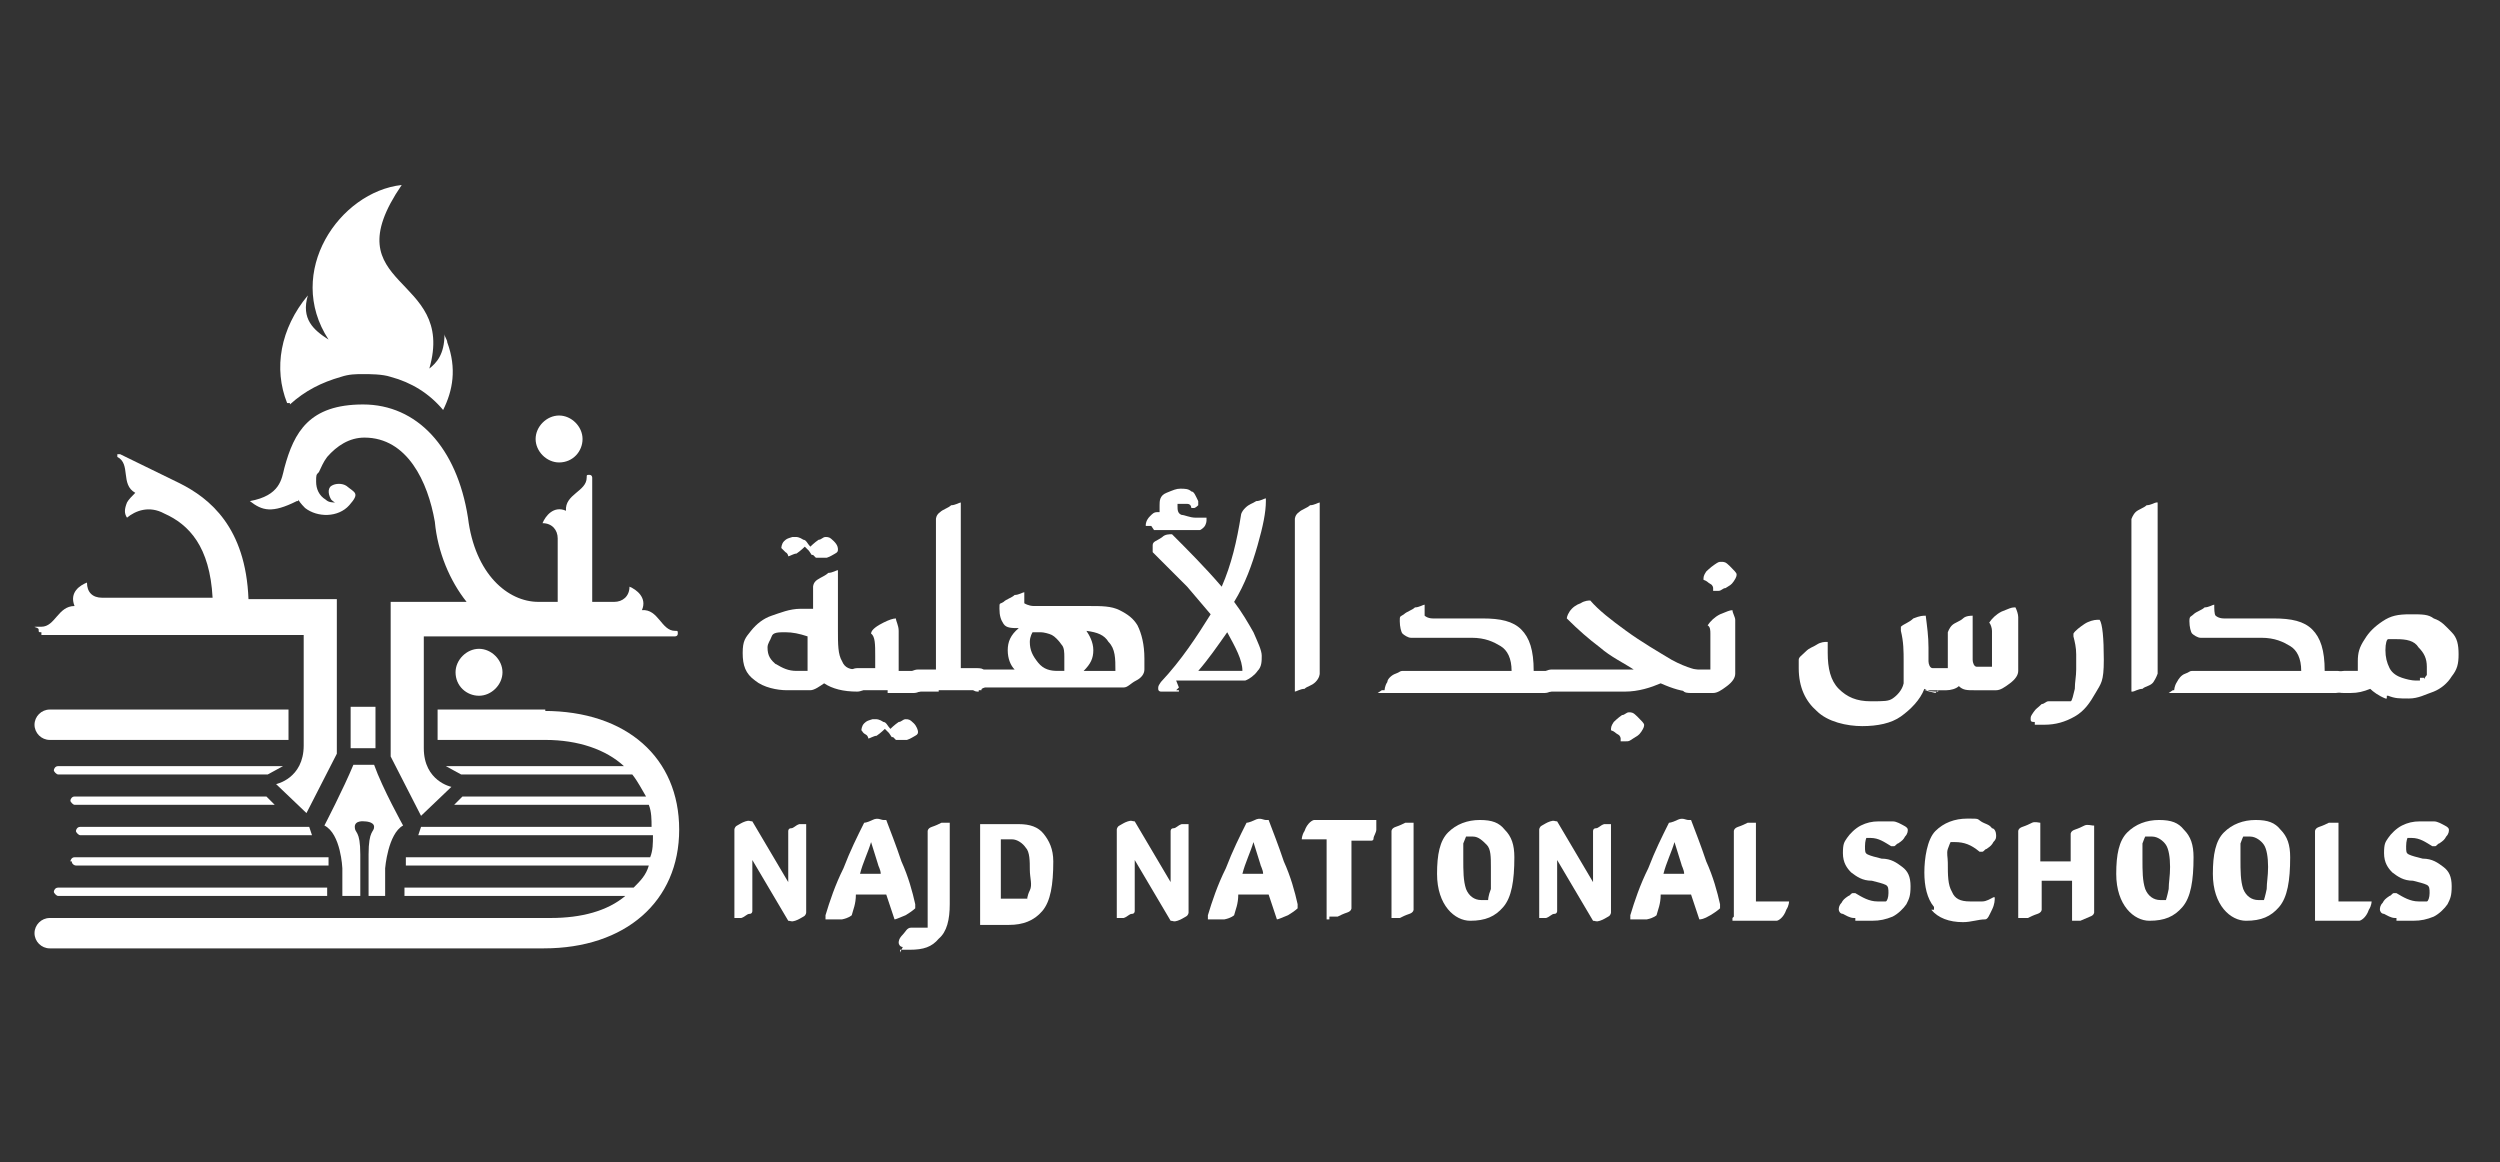
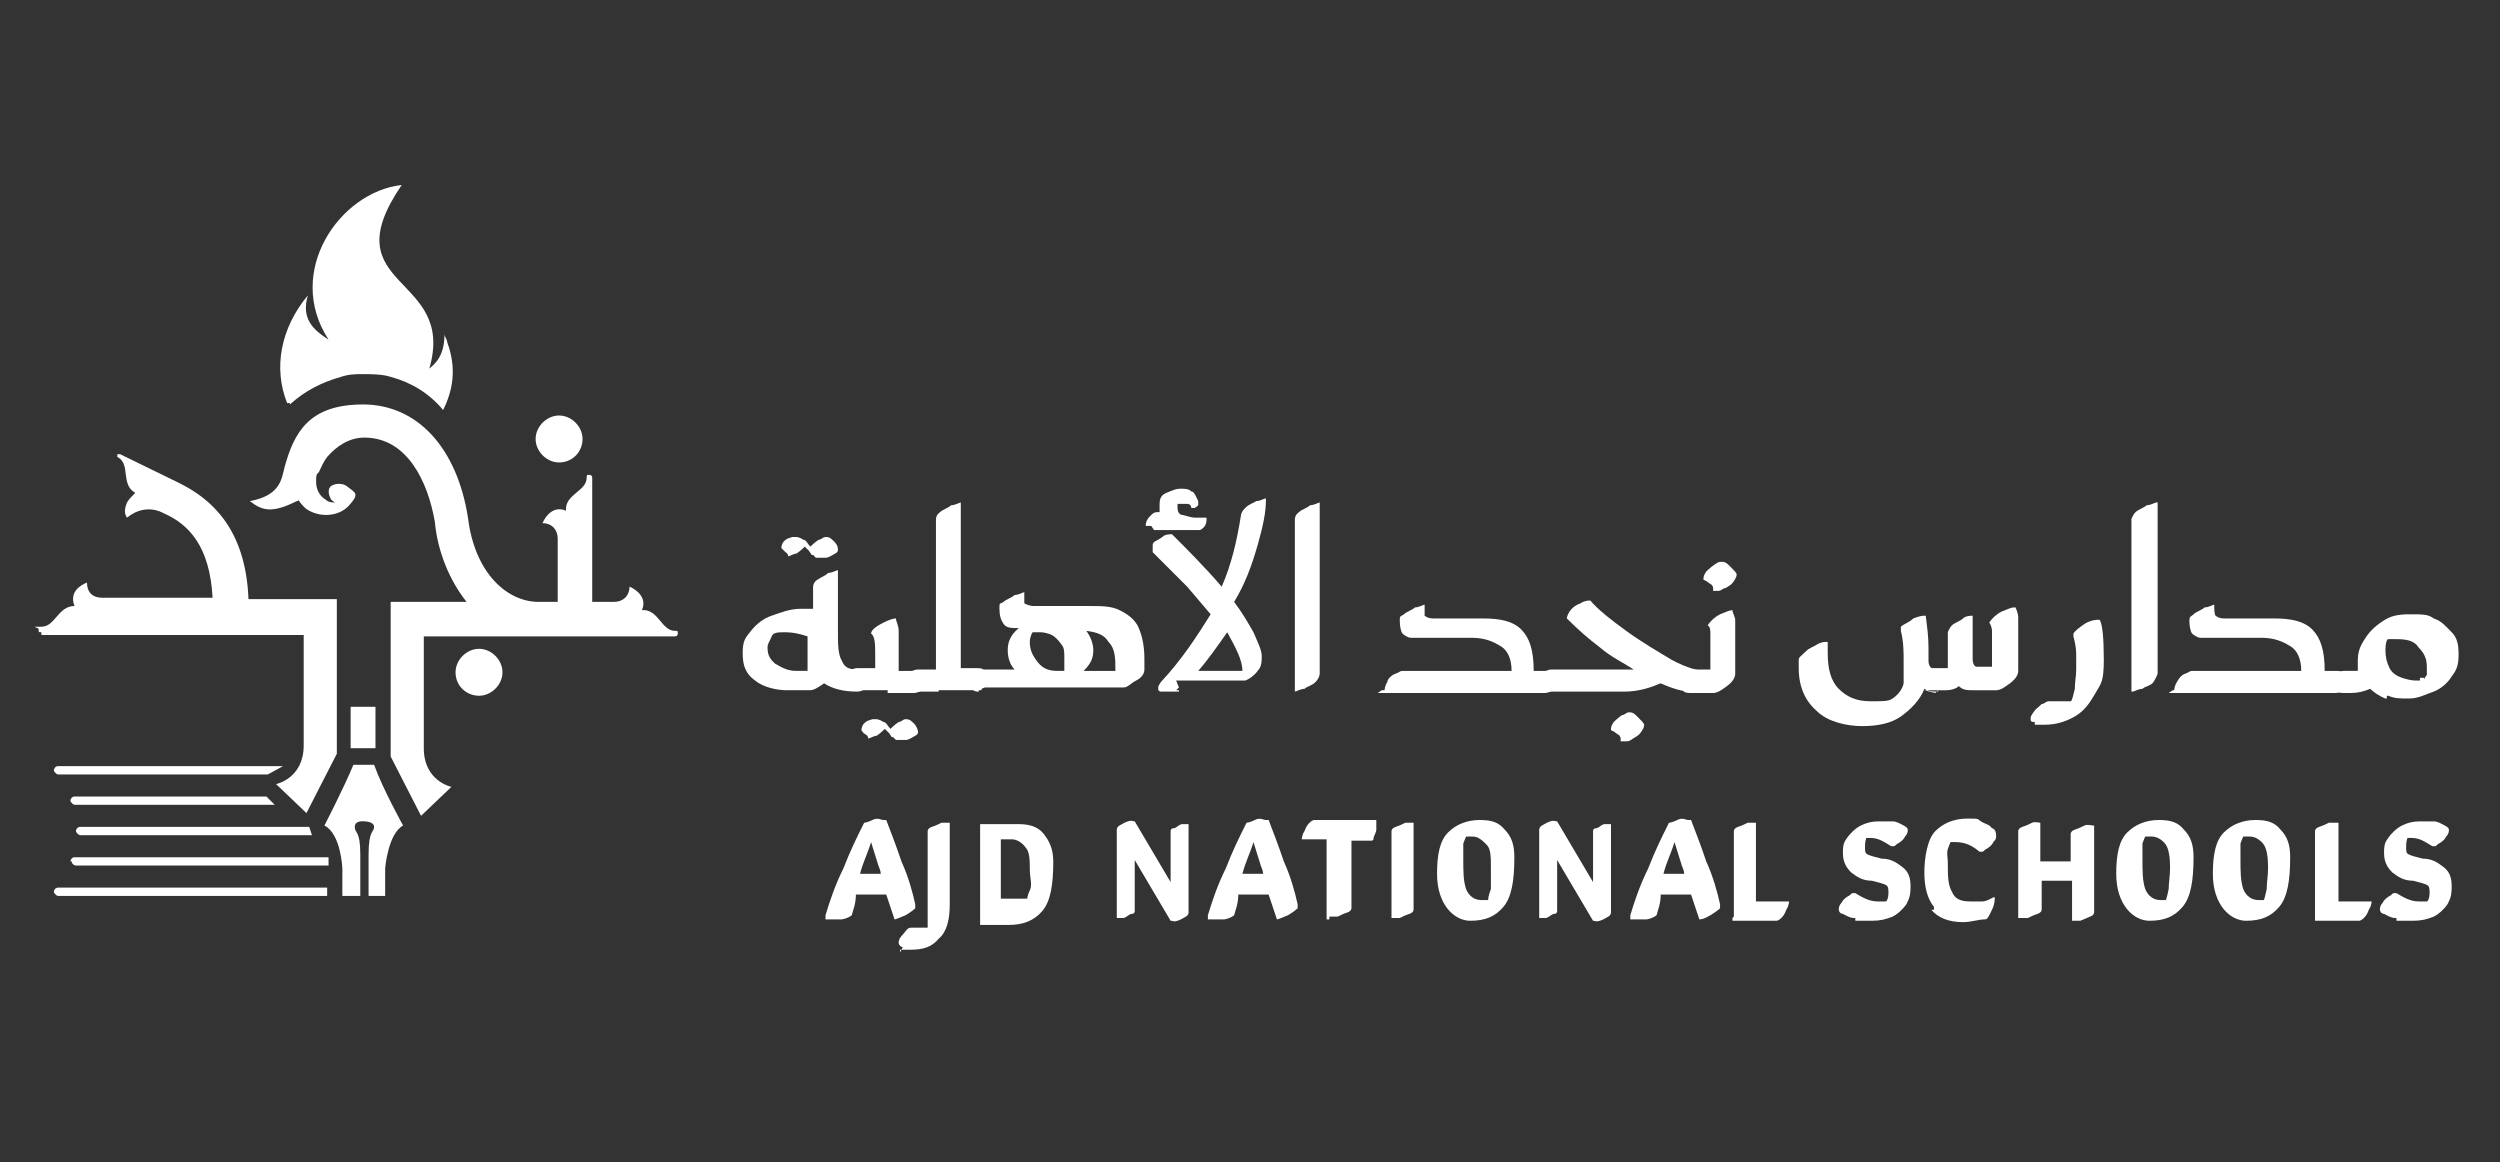
<svg xmlns="http://www.w3.org/2000/svg" id="Layer_1" version="1.1" viewBox="0 0 181.1 84.2">
  <rect x="0" y="0" width="181.1" height="84.2" fill="#333333" stroke="none" />
  <defs>
    <style>
      .st0 {
        fill: #2d4d9e;
      }

      .st1 {
        fill: #fff;
      }

      .st2 {
        display: none;
      }
    </style>
  </defs>
  <g>
    <path class="st1" d="M5.4,57.7c-.2,0-.3.2-.3.3s.2.3.3.3h14.5l-.6-.6H5.4Z" />
    <path class="st1" d="M4.2,64.9h19.5v-.6H4.2c-.2,0-.3.2-.3.3s.2.3.3.3h0Z" />
    <rect class="st1" x="25.4" y="51.2" width="1.8" height="3" />
    <path class="st1" d="M3,46h19v8c0,2.4-2,2.8-2,2.8l2.2,2.1,2.2-4.3v-9.2h0v-1.5h0v-.5h-6.4c-.2-5.2-2.8-7.3-5-8.4l-4.3-2.1h-.2v.2c1,.5.2,2,1.3,2.6-.2.2-.5.5-.6.7-.2.5-.2.8,0,1.1.6-.5,1.6-.9,2.7-.3h0c1.8.8,3.3,2.4,3.5,6.1H7.4c-.7,0-1.1-.4-1.1-1.1-.5.2-1.3.7-.9,1.7-1.2,0-1.4,1.5-2.4,1.5s-.2,0-.2.2,0,.2.2.2c0,0,0,.2,0,.2Z" />
    <path class="st1" d="M4.2,55.5c-.2,0-.3.2-.3.3s.2.3.3.3h15.2l1.1-.6H4.2Z" />
    <path class="st1" d="M5.2,62.4c0,.2.2.3.3.3h18.3v-.6H5.4c-.2,0-.3.2-.3.3h0Z" />
    <path class="st1" d="M21,29.3c1.1-1,2.3-1.6,3.7-2,.6-.2,1.1-.2,1.6-.2s1.4,0,2,.2c1.5.4,2.8,1.2,3.8,2.4.7-1.4,1-3,.3-4.9,0-.2-.2-.4-.2-.6,0,1.5-.6,2.1-1.1,2.5,2-6.9-7.2-5.7-2-13.3-4.5.5-8.5,6.3-5.3,11.2-1.1-.7-2-1.5-1.5-3.2-2,2.4-2.5,5.3-1.5,7.8h.2Z" />
    <path class="st1" d="M5.8,59.9c-.2,0-.3.2-.3.3s.2.3.3.3h16.8l-.2-.6H5.8Z" />
    <g>
      <path class="st1" d="M21.6,36.2c.2.3.4.5.5.6.9.7,2.4.7,3.2-.2s.4-.9-.2-1.4c-.3-.2-.8-.2-1.1,0s-.2.7,0,1c0,0,.2.2.3.2-.2,0-.5,0-.7-.2-.5-.3-.7-.8-.7-1.3s0-.5.2-.7c.2-.4.3-.7.6-1.1.7-.8,1.6-1.4,2.7-1.4,3.1,0,4.6,3.2,5.1,6.1.2,2.2,1.1,4.3,2.3,5.8h-5.5v11.2l2.2,4.3,2.2-2.1s-2-.4-2-2.8v-8.1h18.2s.2,0,.2-.2,0-.2-.2-.2c-1,0-1.2-1.6-2.4-1.5.4-.9-.4-1.5-.9-1.7,0,.7-.5,1.1-1.1,1.1h-1.6v-9s0-.2-.2-.2-.2,0-.2.2c0,1-1.6,1.2-1.5,2.4-.9-.4-1.5.4-1.7.9.7,0,1.1.5,1.1,1.1v4.6h-1.4c-2.2,0-4.6-2-5.1-6.1h0c-.8-5.1-3.7-8.2-7.6-8.2s-5,2-5.7,4.6h0c-.2.8-.3,2-2.5,2.4.9.7,1.6.9,3.4,0h.1Z" />
      <path class="st1" d="M33.9,43.6h0Z" />
    </g>
    <path class="st1" d="M40.5,33.5c1,0,1.7-.8,1.7-1.7s-.8-1.7-1.7-1.7-1.7.8-1.7,1.7.8,1.7,1.7,1.7Z" />
    <path class="st1" d="M26.6,64.9h1.3v-2s.2-2.5,1.3-3.1c0,0-1.5-2.7-2.1-4.4h-1.5c-.7,1.7-2.1,4.4-2.1,4.4,1.2.6,1.3,3.1,1.3,3.1v2h1.3v-3c0-1.8-.4-1.5-.4-2s.7-.4.7-.4c0,0,.7,0,.7.4s-.4.2-.4,2v3h0Z" />
    <path class="st1" d="M33,48.7c0,1,.8,1.7,1.7,1.7s1.7-.8,1.7-1.7-.8-1.7-1.7-1.7-1.7.8-1.7,1.7Z" />
-     <path class="st1" d="M39.5,51.4h-7.8v2.2h7.8c2.4,0,4.4.7,5.7,1.9h-12.9l1.1.6h12.4c.4.5.7,1.1,1,1.6h-13.3l-.6.6h14.1c.2.5.2,1.1.2,1.6h-16.7l-.2.6h17c0,.6,0,1.1-.2,1.6h-17.7v.6h17.6c-.2.7-.6,1.1-1.1,1.6h-16.6v.6h16c-1.3,1.1-3.2,1.6-5.4,1.6H3.6c-.6,0-1.1.5-1.1,1.1s.5,1.1,1.1,1.1h35.8c5.9,0,9.8-3.4,9.8-8.6s-3.8-8.6-9.8-8.6h.1Z" />
-     <path class="st1" d="M3.6,53.6h17.3v-2.2H3.6c-.6,0-1.1.5-1.1,1.1s.5,1.1,1.1,1.1h0Z" />
  </g>
  <g class="st2">
    <path class="st0" d="M2.2,77v-.3c.2-.3.4-.5.6-.5h.9v-3l-.9.2h-.2v-.5l.2-.2,1.6-.8h.2v4.2h1.4v.3c0,.3-.3.5-.3.5h-3.6.1Z" />
    <path class="st0" d="M9.1,77.1h0v-1.3h-2.1v-.6l2.1-2.8h.7c.4,0,.2,0,.2,0v2.8h.8v.3c-.1.4-.2.5-.4.5h-.5v1.1s-.1,0-.3.2h-.6c-.2,0,0,0,0,0v-.3h.1ZM9.1,75v-1.6l-1.2,1.6h1.2Z" />
    <path class="st0" d="M11.6,74.8c0-1,.2-1.7.6-2.1s.9-.6,1.6-.6.9.2,1.2.5.5.8.5,1.4c0,1.2-.2,2-.5,2.5-.4.5-.9.7-1.6.7-1.1,0-1.7-.8-1.7-2.4h-.1ZM14.2,76.3s0-.2.2-.6v-1.2c0-.5,0-.9-.3-1.2-.2-.3-.4-.4-.8-.4s-.2,0-.3,0h-.2s0,.2-.1.4v2c0,.3.2.6.3.8.2.2.4.3.7.3h.5Z" />
    <path class="st0" d="M17.1,77c-.3,0-.5-.2-.7-.4-.2,0-.2-.3-.2-.4s0-.2.2-.3c.1,0,.2-.2.3-.3s.2,0,.3,0h.1c.1.2.3.3.5.4s.5.2.8.2h.4v-.3c0-.3-.1-.5-.4-.7s-.6-.2-1.1-.2h-.4v-.4c.2,0,.3-.2.3-.3h1l.2-.2v-.4c0-.2,0-.3-.2-.4-.1,0-.3-.2-.6-.2h-.6c-.2,0-.4,0-.6.2s0,0,0,0h0v-.3c0-.2.1-.3.2-.4l.2-.2c.3,0,.7-.2,1-.2s.8,0,1.1.3.4.4.4.7c0,.5-.2.9-.7,1.3.3,0,.5.3.7.5s.2.5.2.7,0,.6-.3.8-.4.4-.8.6-.6.2-.9.2-.6,0-.8-.2h.4Z" />
    <path class="st0" d="M22.7,75.1v-.3c.1,0,.3-.3.4-.4l.2-.2h3.5v.3s-.2.3-.2.4-.2.2-.2.2c0,0-3.7,0-3.7,0Z" />
    <path class="st0" d="M29.3,77v-.3c.2-.3.4-.5.6-.5h.9v-3l-.9.2h-.2c-.1,0,0,0,0-.2v-.3l.2-.2,1.6-.8h.2v4.2h1.3v.3c0,.3-.3.5-.3.5h-3.6.2,0Z" />
    <path class="st0" d="M34.9,77c-.2,0-.5-.2-.6-.3l-.2-.2.2-.3c.2-.3.2-.2.4-.3h.3c.3.3.7.5,1.2.5h.5s.2-.5.2-1.2,0-.3,0-.4c0,0-.3.2-.4.3,0,0-.3,0-.4.2h-.5c-.5,0-.8,0-1.1-.3-.3-.2-.4-.5-.4-.8s0-.6.3-.9.5-.6.9-.8c.4-.2.7-.3,1.1-.3s.8,0,1,.4.3.6.4,1v1.2c0,.4,0,1-.3,1.4s-.5.7-.9.8c-.4.2-.7.3-1.1.3h-.7v-.3h0ZM36.8,74.3h0v-.6c0-.2,0-.4-.3-.5s-.3-.2-.5-.2-.4,0-.6.2c-.2,0-.2.3-.2.5s0,.4.3.5.5.2.8.2h.5Z" />
-     <path class="st0" d="M39.7,77c-.3,0-.5-.3-.6-.5-.2-.2-.2-.4-.2-.7s0-.5.2-.7c0-.2.3-.4.6-.5-.4-.2-.7-.6-.7-1.1s0-.6.3-.8.4-.4.7-.5.6-.2.9-.2.6,0,.8.2c.2,0,.4.3.5.5s.2.4.2.6c0,.4-.2.8-.6,1.1.5.2.7.6.7,1.2s0,.5-.3.8c-.2.2-.4.4-.7.6s-.6.2-1,.2-.6,0-.9-.2h0ZM41.4,76.3v-.7s-.2-.2-.3-.3c0,0-.3-.2-.5-.3h-.5v.5c0,.3,0,.5.3.7s.5.3.9.3.2,0,.2,0h0v-.2h-.1ZM41.3,74.1v-.5c0-.2,0-.4-.3-.6-.2-.2-.4-.2-.7-.2h-.3v.3c0,.3,0,.5.4.7,0,0,.2,0,.4.2s.3,0,.4,0,0,0,0,0h0Z" />
    <path class="st0" d="M44.3,77c-.3,0-.5-.2-.7-.4-.2,0-.2-.3-.2-.4s0-.2.2-.3c0,0,.2-.2.3-.3s.2,0,.3,0h0c0,.2.3.3.5.4s.5.2.8.2h.4v-.3c0-.3,0-.5-.4-.7-.3-.2-.6-.2-1.1-.2h-.4v-.4c.2,0,.3-.2.3-.3h1l.2-.2v-.4c0-.2,0-.3-.2-.4,0,0-.3-.2-.6-.2h-.6c-.2,0-.4,0-.6.2s0,0,0,0h0v-.3c0-.2,0-.3.2-.4s.2-.2.2-.2c.3,0,.7-.2,1-.2s.8,0,1.1.3.4.4.4.7c0,.5-.2.9-.7,1.3.3,0,.5.3.7.5s.2.5.2.7,0,.6-.3.8-.4.4-.8.6-.6.2-.9.2-.6,0-.8-.2h.5,0Z" />
  </g>
  <g>
    <path class="st1" d="M59.7,49.5c-.3.2-.7.5-1,.5h-1.7c-.7,0-1.7-.2-2.3-.7-.7-.5-.9-1.1-.9-2s.2-1.1.6-1.6.9-.9,1.5-1.1,1.3-.5,2.1-.5h.9v-1.6s0-.3.3-.5.6-.3.8-.5c.3,0,.6-.2.7-.2h0v4.3c0,1.1,0,1.8.3,2.3.2.5.6.6,1.1.6s.5,0,.6.2c0,0,.2.3.2.6s0,.5-.2.6c0,0-.3.2-.6.2-1,0-1.8-.2-2.4-.6h0ZM56.2,48.1c.5.3.9.5,1.5.5h.8v-2.5c-.6-.2-1.1-.3-1.6-.3s-.9,0-1,.3-.3.5-.3.8c0,.6.2.9.7,1.3h-.1ZM58.8,40.2l-.2-.3-.3-.3s-.3.3-.6.5c-.2,0-.5.2-.6.2h0s0-.2-.2-.3l-.3-.3h0s0-.3.2-.5.3-.2.6-.3h.3s.2,0,.5.2c.2,0,.3.3.5.5,0,0,.3-.3.6-.5.2,0,.3-.2.5-.2s.3,0,.6.3.3.5.3.6,0,.2-.2.3-.3.2-.6.3h-.8l-.2-.2h0Z" />
    <path class="st1" d="M64.5,50h-2.4c-.2,0-.5,0-.6-.2,0,0-.2-.3-.2-.6s0-.5.2-.6c0,0,.3-.2.6-.2h1.3v-.9c0-.8,0-1.4-.3-1.6h0c0-.3.5-.6.9-.8s.7-.3.9-.3,0,0,0,0c0,.2.2.5.2.9v2.4h0v.5h1.1c.3,0,.5,0,.6.2s.2.3.2.6,0,.5-.2.6c0,0-.3.2-.6.2h-2.1.2v-.2h.2ZM64.6,53.4l-.2-.3s-.2-.2-.3-.3c0,0-.3.3-.6.5-.2,0-.5.2-.6.2h0s0-.2-.2-.3-.2-.2-.3-.3h0s0-.3.2-.5.3-.2.6-.3h.3s.2,0,.5.2c.2,0,.3.3.5.5,0,0,.3-.3.6-.5.2,0,.3-.2.5-.2s.3,0,.6.3c.2.2.3.5.3.6s0,.2-.2.3-.3.2-.6.3h-.8l-.2-.2h-.1Z" />
    <path class="st1" d="M68,50.1h-1.5c-.2,0-.5,0-.6-.2,0,0-.2-.3-.2-.6s0-.5.2-.6c0,0,.3-.2.6-.2h1.3v-10.9s0-.3.3-.5c.2-.2.6-.3.8-.5.3,0,.6-.2.7-.2h0v11.5h0v.5h1.1c.3,0,.5,0,.6.2s.2.3.2.6,0,.5-.2.6c0,0-.3.2-.6.2h-2.9.2Z" />
    <path class="st1" d="M70.9,50.1c-.2,0-.3,0-.5-.2s0-.3,0-.6,0-.5.2-.6c0,0,.3-.2.6-.2h2.3c-.3-.3-.5-.8-.5-1.4s.2-1.1.8-1.6c-.5,0-.9,0-1.1-.3s-.3-.6-.3-1.1,0-.3.3-.5c.2-.2.6-.3.8-.5.3,0,.6-.2.7-.2s0,0,0,0v.8s.3.2.7.2h4c.9,0,1.6,0,2.2.3s1,.6,1.3,1.1c.3.6.5,1.4.5,2.4s0,.7,0,.8c0,.3-.2.6-.6.8s-.6.5-.9.5h-10.3v.2h-.2ZM77.1,48.5v-.9c0-.3,0-.7-.2-.9-.2-.3-.5-.6-.7-.7s-.6-.2-.8-.2h-.6s-.2.3-.2.7c0,.6.2,1,.6,1.5s.9.6,1.4.6h.5,0,0ZM80.8,48.6c0-.9,0-1.6-.5-2.1-.3-.5-.8-.7-1.6-.8.2.3.5.8.5,1.4s-.2,1-.7,1.5c0,0,2.3,0,2.3,0Z" />
    <path class="st1" d="M83,38s0-.3.3-.6c.2-.2.3-.3.5-.3h.2v-.5c0-.3,0-.7.5-.9s.7-.3,1-.3.6,0,.8.2c.2,0,.3.3.5.7v.3c0,0-.2.2-.3.2h-.2s0-.3-.3-.3h-.7v.2c0,.2,0,.5.3.6.2,0,.6.2,1,.2h.8v.2s0,.3-.2.5c0,0-.2.2-.3.2h-3.3l-.2-.3h-.4ZM85.4,50.1h-1.3s-.2,0-.2-.2,0-.2.2-.5c1.5-1.6,2.6-3.3,3.6-4.9-.6-.7-1.1-1.3-1.7-2-.7-.7-1.5-1.5-2.5-2.5v-.5c0-.3.3-.3.7-.6.2-.2.5-.2.7-.2s0,0,0,0c1.1,1.1,2.4,2.4,3.6,3.8.7-1.6,1.1-3.3,1.4-5.2,0,0,0-.2.3-.5s.5-.3.8-.5c.3,0,.6-.2.7-.2s0,0,0,0v.2c0,.8-.2,1.8-.6,3.2s-.9,2.8-1.7,4.1c.6.8,1,1.5,1.4,2.2.3.7.6,1.3.6,1.7s0,.8-.3,1.1c-.2.3-.6.6-.9.7h-5l.2.5-.2.2h.2ZM90,48.6c0-.8-.5-1.7-1.1-2.8-.7,1-1.4,2-2.1,2.8h3.3-.1Z" />
    <path class="st1" d="M93.8,50v-12.4s0-.3.3-.5c.2-.2.6-.3.8-.5.3,0,.6-.2.7-.2h0v12.4s0,.3-.3.6-.6.3-.8.5c-.3,0-.6.2-.7.2s0,0,0,0h0Z" />
    <path class="st1" d="M100.3,50s0-.3.2-.6c0-.2.3-.5.6-.6s.3-.2.5-.2h7.9c0-.9-.3-1.5-.8-1.8s-1.1-.6-2.1-.6h-4.4c-.2,0-.5-.2-.6-.3s-.2-.5-.2-.9,0-.3.3-.5c.2-.2.6-.3.8-.5.3,0,.6-.2.7-.2s0,0,0,0v.8s.2.2.6.2h3.6c1.3,0,2.2.2,2.8.8s.9,1.5.9,3h.8c.2,0,.5,0,.6.2s.2.3.2.6,0,.5-.2.6c0,0-.3.2-.6.2h-12.1l.3-.2h.2Z" />
    <path class="st1" d="M118.5,48.6c-.9-.6-1.8-1-2.6-1.7-.8-.6-1.6-1.3-2.4-2.1,0,0,0-.2.2-.5s.5-.5.8-.6c.3-.2.6-.2.7-.2h0c.6.7,1.5,1.4,2.6,2.2s2.3,1.5,3.3,2.1c1.1.6,2,.8,2.4.8l-1,1.5c-.6,0-1.3-.2-2.2-.6-.7.3-1.6.6-2.6.6h-5.3c-.2,0-.5,0-.6-.2,0,0-.2-.3-.2-.6s0-.5.2-.6c0,0,.3-.2.6-.2h6.1ZM117.4,53.5s0-.2-.2-.3-.2-.2-.5-.3h0c0-.2,0-.3.2-.6,0,0,.3-.3.6-.5.2,0,.3-.2.5-.2s.3,0,.6.3.5.5.5.6,0,.2-.2.5-.3.3-.6.5-.3.2-.5.2h-.4v-.2Z" />
    <path class="st1" d="M122,49.9s-.2-.3-.2-.6,0-.5.2-.6c0,0,.3-.2.6-.2h1.3v-2.6c0-.2,0-.5-.2-.6h0c.2-.3.5-.6.9-.8.5-.2.7-.3.9-.3s0,0,0,0c0,.2.2.5.2.7v3.9c0,.3-.2.6-.6.9s-.7.5-1,.5h-1.6c-.2,0-.5,0-.6-.2h0ZM124.1,42.6s0-.2-.2-.3-.2-.2-.5-.3h0c0-.2,0-.3.2-.6,0,0,.3-.3.6-.5s.3-.2.5-.2.3,0,.6.3.5.5.5.6,0,.2-.2.5-.3.3-.6.5c-.2,0-.3.2-.5.2h-.4v-.2Z" />
    <path class="st1" d="M140.4,50.1c-.3,0-.7,0-1-.2-.3.8-1,1.5-1.7,2s-1.7.7-2.8.7-2.5-.3-3.3-1.1c-.8-.7-1.3-1.7-1.3-3.1s0-.5,0-.6c0-.2.2-.3.5-.6s.5-.3.8-.5.6-.2.7-.2h.1v.8c0,1.1.2,2,.8,2.6s1.3.9,2.3.9,1.3,0,1.6-.2.7-.6.8-1.1v-1.6c0-.7,0-1.4-.2-2.2h0v-.3c.2-.2.6-.3.9-.6.5-.2.7-.2.9-.2s0,0,0,0c.1.8.2,1.5.2,2.3v1c0,.2.1.5.3.5h1.1v-2.6s.1-.3.3-.5.6-.3.8-.5.6-.2.7-.2,0,0,0,0v3.2c0,.2.1.5.3.5h1.1v-2.6c0-.2-.1-.5-.2-.6h0c.2-.3.5-.6.9-.8.5-.2.7-.3.9-.3s0,0,.1,0c.1.2.2.5.2.7v3.9c0,.3-.2.6-.6.9s-.7.5-1,.5h-1.6c-.5,0-.8,0-1.1-.3-.2.2-.6.3-.9.3h-1.6l.8.2.2-.2h0Z" />
    <path class="st1" d="M147.4,52.3c-.2,0-.3,0-.3-.2s0-.2.2-.5.3-.3.6-.6c.2,0,.3-.2.5-.2h1.6c.1,0,.2-.5.3-.9,0-.5.1-.9.1-1.4v-1.1c0-.5-.1-.9-.2-1.3h0v-.2c.1-.2.5-.5.8-.7s.7-.3.9-.3h.2c.2.3.3,1.3.3,2.9s-.2,1.7-.6,2.4-.8,1.3-1.5,1.7-1.4.6-2.2.6h-.9.2v-.2Z" />
    <path class="st1" d="M154.4,50v-12.4s.1-.3.3-.5.6-.3.8-.5c.3,0,.6-.2.7-.2h.1v12.4s-.1.3-.3.6-.6.3-.8.5c-.3,0-.6.2-.7.2h-.1Z" />
    <path class="st1" d="M157.5,50s0-.3.2-.6c.1-.2.3-.5.6-.6s.3-.2.5-.2h7.9c0-.9-.3-1.5-.8-1.8s-1.1-.6-2.1-.6h-4.4c-.2,0-.5-.2-.6-.3s-.2-.5-.2-.9.1-.3.3-.5.6-.3.8-.5c.3,0,.6-.2.7-.2s0,0,0,0c0,.3,0,.7.1.8,0,0,.2.2.6.2h3.6c1.3,0,2.2.2,2.8.8s.9,1.5.9,3h.8c.2,0,.5,0,.6.2s.2.3.2.6,0,.5-.2.6c-.1,0-.3.2-.6.2h-12.1l.3-.2h0Z" />
    <path class="st1" d="M172.8,50.6c-.5-.2-.9-.5-1.1-.7-.5.2-.9.3-1.4.3h-.5c-.2,0-.5,0-.6-.2-.1,0-.2-.3-.2-.6s0-.5.2-.6c.1,0,.3-.2.6-.2h1v-.7c0-.6.1-1,.5-1.6.3-.5.7-.9,1.3-1.3s1.1-.5,2-.5,1.3,0,1.7.3c.6.2.9.6,1.3,1s.5.9.5,1.6-.1,1.1-.5,1.6c-.3.5-.8.9-1.3,1.1-.6.2-1.1.5-1.8.5s-1,0-1.5-.2h-.1v.2h0ZM175.6,49.2s.1-.2.2-.3v-.6c0-.6-.2-1-.6-1.4-.3-.5-.9-.6-1.6-.6s-.5,0-.6,0-.2.3-.2.8.1.9.3,1.3.6.6.9.7.7.2,1,.2h.3v-.2h.3Z" />
  </g>
  <g>
-     <path class="st1" d="M53.2,66.5v-6.4s0-.2.2-.3.3-.2.6-.3.3,0,.5,0,0,0,0,0l2.6,4.4v-3.7s0-.2.2-.2.3-.2.6-.3h.5c.2,0,0,0,0,0v6.4s0,.2-.2.3-.3.2-.6.3-.3,0-.5,0,0,0,0,0l-2.6-4.4v3.7s0,.2-.2.2-.3.2-.6.3h-.5c-.2,0,0,0,0,0Z" />
    <path class="st1" d="M59.8,66.5v-.2c.3-1,.7-2.2,1.3-3.4.5-1.3,1-2.3,1.5-3.3,0,0,.2,0,.6-.2s.6,0,.8,0h.2c.3.8.7,1.8,1.1,3,.5,1.1.8,2.2,1,3.1v.3s-.2.2-.7.5c-.5.2-.7.3-.8.3s0,0,0,0l-.6-1.8h-2.2c0,.7-.2,1.1-.3,1.5,0,0-.2.2-.7.3h-1c-.2,0,0,0,0,0h-.2ZM63.6,62.6l-.5-1.6c-.2.7-.6,1.5-.8,2.3h1.5c0-.3-.2-.6-.2-.7Z" />
    <path class="st1" d="M65.4,68.6c-.2,0-.3-.2-.3-.3s0-.3.3-.6c.2-.2.3-.5.6-.5h1.2v-7s0-.2.3-.3.5-.2.7-.3h.6v5.9c0,1.1-.2,2-.8,2.5-.5.6-1.1.8-2.1.8s-.5,0-.7,0v.2h0l.2-.4Z" />
    <path class="st1" d="M71,66.5h0v-6.8h2.8c.8,0,1.4.2,1.8.7s.7,1.1.7,2c0,1.7-.2,2.9-.8,3.6s-1.4,1-2.4,1h-2.1v-.5ZM74.4,65.2s0-.3.2-.7,0-.9,0-1.5,0-1.3-.3-1.6c-.2-.3-.6-.6-1-.6h-.8v4.3h1.9Z" />
-     <path class="st1" d="M80.9,66.5v-6.4s0-.2.2-.3.3-.2.6-.3.3,0,.5,0,0,0,0,0l2.6,4.4v-3.7s0-.2.2-.2.3-.2.6-.3h.5c.2,0,0,0,0,0v6.4s0,.2-.2.3-.3.2-.6.3-.3,0-.5,0,0,0,0,0l-2.6-4.4v3.7s0,.2-.2.2-.3.2-.6.3h-.5c-.2,0,0,0,0,0Z" />
+     <path class="st1" d="M80.9,66.5v-6.4s0-.2.2-.3.3-.2.6-.3.3,0,.5,0,0,0,0,0l2.6,4.4v-3.7s0-.2.2-.2.3-.2.6-.3h.5v6.4s0,.2-.2.3-.3.2-.6.3-.3,0-.5,0,0,0,0,0l-2.6-4.4v3.7s0,.2-.2.2-.3.2-.6.3h-.5c-.2,0,0,0,0,0Z" />
    <path class="st1" d="M87.5,66.5v-.2c.3-1,.7-2.2,1.3-3.4.5-1.3,1-2.3,1.5-3.3,0,0,.2,0,.6-.2s.6,0,.8,0,0,0,.2,0c.3.8.7,1.8,1.1,3,.5,1.1.8,2.2,1,3.1v.3s-.2.2-.7.5c-.5.2-.7.3-.8.3s0,0,0,0l-.6-1.8h-2.2c0,.7-.2,1.1-.3,1.5,0,0-.2.2-.7.3h-1c-.2,0,0,0,0,0h-.2ZM91.3,62.6l-.5-1.6c-.2.7-.6,1.5-.8,2.3h1.5c0-.3-.2-.6-.2-.7Z" />
    <path class="st1" d="M96.1,66.5v-5.7h-1.8s0-.3.2-.6c.2-.6.6-.8.7-.8h4.5v.7c0,.2-.2.5-.2.6s0,.2-.2.2h-1.4v4.9s0,.2-.3.3-.5.2-.7.3h-.6c0,0,0,0,0,0h0v.2h-.2Z" />
    <path class="st1" d="M100.8,66.5v-6.3s0-.2.3-.3.5-.2.7-.3h.6v6.3s0,.2-.3.3-.5.2-.7.3h-.6c0,0,0,0,0,0h0Z" />
    <path class="st1" d="M104.1,63.3c0-1.4.2-2.4.8-3s1.4-.9,2.3-.9,1.4.2,1.8.7c.5.5.7,1.1.7,2,0,1.7-.2,2.9-.8,3.6s-1.3,1-2.4,1-2.4-1.1-2.4-3.4h0ZM107.8,65.2s0-.3.2-.8v-1.6c0-.7,0-1.3-.3-1.6s-.6-.6-1-.6-.2,0-.3,0h-.2l-.2.5v1.1c0,.9,0,1.6.2,2.2.2.5.6.8,1.1.8h.5Z" />
    <path class="st1" d="M111.5,66.5v-6.4s0-.2.2-.3.3-.2.6-.3.3,0,.5,0,0,0,0,0l2.6,4.4v-3.7s0-.2.2-.2.3-.2.6-.3h.5c.2,0,0,0,0,0v6.4s0,.2-.2.3-.3.2-.6.3-.3,0-.5,0,0,0,0,0l-2.6-4.4v3.7s0,.2-.2.2-.3.2-.6.3h-.5c-.2,0,0,0,0,0Z" />
    <path class="st1" d="M118.1,66.5v-.2c.3-1,.7-2.2,1.3-3.4.5-1.3,1-2.3,1.5-3.3,0,0,.2,0,.6-.2s.6,0,.8,0,0,0,.2,0c.3.8.7,1.8,1.1,3,.5,1.1.8,2.2,1,3.1v.3s-.2.2-.7.5-.7.3-.8.3,0,0,0,0l-.6-1.8h-2.2c0,.7-.2,1.1-.3,1.5,0,0-.2.2-.7.3h-1c-.2,0,0,0,0,0h-.2ZM121.8,62.6l-.5-1.6c-.2.7-.6,1.5-.8,2.3h1.5c0-.3-.2-.6-.2-.7h0Z" />
    <path class="st1" d="M125.6,66.4v-6.2s0-.2.3-.3.5-.2.7-.3h.6v5.7h2.4s0,.3-.2.6c-.2.6-.6.8-.7.8h-3.2v-.2h0Z" />
    <path class="st1" d="M134.3,66.5c-.3,0-.6-.2-.8-.3-.2,0-.3-.2-.3-.3s0-.3.2-.5c.1-.2.2-.3.5-.5.1,0,.2-.2.3-.2h.2c.5.3,1,.6,1.6.6h.6c.1,0,.2-.3.2-.6s0-.5-.2-.6-.6-.2-1-.3c-.7,0-1.1-.3-1.5-.6-.3-.3-.6-.7-.6-1.4s.1-.8.3-1.1.6-.7,1-.9.8-.3,1.3-.3h1c.3,0,.6.2.8.3s.3.2.3.3,0,.3-.2.5c-.1.2-.2.3-.5.5-.1,0-.2.2-.3.2h-.2c-.5-.3-.9-.6-1.5-.6s-.3,0-.3,0c0,0-.1.2-.1.6s0,.5.2.6.6.2,1,.3c.7,0,1.1.3,1.5.6s.6.7.6,1.4-.1.9-.3,1.3c-.2.3-.6.7-1,.9-.5.2-.9.3-1.5.3h-1.2v-.2h-.1Z" />
    <path class="st1" d="M140.1,65.7c-.5-.6-.7-1.5-.7-2.5s.2-2.4.8-3,1.4-.9,2.3-.9.7,0,1,.2.6.2.8.5c.2,0,.3.3.3.5s0,.3-.2.5c-.1.2-.2.3-.5.5-.1,0-.2.2-.3.2h-.2c-.6-.5-1.1-.7-1.8-.7s-.3,0-.3,0c0,0-.1.2-.2.5s0,.6,0,1c0,.9,0,1.6.3,2.1.2.5.6.7,1.3.7h.9c.3,0,.6-.2.8-.3h.1c0,.2,0,.5-.2.9s-.3.7-.5.7c-.5,0-1,.2-1.6.2-1,0-1.8-.3-2.3-.9h.2v-.3h0Z" />
    <path class="st1" d="M146.2,66.5v-6.3s0-.2.3-.3.5-.2.7-.3.5,0,.6,0,0,0,0,0v2.8h2.2v-2s0-.2.3-.3.5-.2.7-.3.5,0,.6,0h.1v6.3s0,.2-.3.3l-.7.3h-.6c-.1,0,0,0,0,0v-2.9h-2.2v2.1s0,.2-.3.3-.5.2-.7.3h-.7v.2h0v-.2Z" />
    <path class="st1" d="M153.3,63.3c0-1.4.2-2.4.8-3s1.4-.9,2.3-.9,1.4.2,1.8.7c.5.5.7,1.1.7,2,0,1.7-.2,2.9-.8,3.6s-1.3,1-2.4,1-2.4-1.1-2.4-3.4h0ZM156.9,65.2s.1-.3.2-.8c0-.5.1-.9.1-1.6s-.1-1.3-.3-1.6-.6-.6-1-.6-.2,0-.3,0h-.2s-.1.2-.2.5v1.1c0,.9,0,1.6.2,2.2.2.5.6.8,1.1.8h.5-.1Z" />
    <path class="st1" d="M160.3,63.3c0-1.4.2-2.4.8-3s1.4-.9,2.3-.9,1.4.2,1.8.7c.5.5.7,1.1.7,2,0,1.7-.2,2.9-.8,3.6s-1.3,1-2.4,1-2.4-1.1-2.4-3.4h0ZM164,65.2s.1-.3.2-.8c0-.5.1-.9.1-1.6s-.1-1.3-.3-1.6-.6-.6-1-.6-.2,0-.3,0h-.2s-.1.2-.2.5v1.1c0,.9,0,1.6.2,2.2.2.5.6.8,1.1.8h.5-.1Z" />
    <path class="st1" d="M167.7,66.4v-6.2s0-.2.3-.3.5-.2.7-.3h.7v5.7h2.4s0,.3-.2.6c-.2.6-.6.8-.7.8h-3.3.1v-.2h0Z" />
    <path class="st1" d="M173.5,66.5c-.3,0-.6-.2-.8-.3-.2,0-.3-.2-.3-.3s0-.3.2-.5c.1-.2.2-.3.5-.5.1,0,.2-.2.3-.2h.2c.5.3,1,.6,1.6.6h.6c.1,0,.2-.3.2-.6s0-.5-.2-.6-.6-.2-1-.3c-.7,0-1.1-.3-1.5-.6-.3-.3-.6-.7-.6-1.4s.1-.8.3-1.1.6-.7,1-.9.8-.3,1.3-.3h1c.3,0,.6.2.8.3s.3.2.3.3,0,.3-.2.5c-.1.2-.2.3-.5.5-.1,0-.2.2-.3.2h-.2c-.5-.3-.9-.6-1.5-.6s-.3,0-.3,0c0,0-.1.2-.1.6s0,.5.2.6.6.2,1,.3c.7,0,1.1.3,1.5.6s.6.7.6,1.4-.1.9-.3,1.3c-.2.3-.6.7-1,.9-.5.2-.9.3-1.5.3h-1.2v-.2h-.1Z" />
  </g>
</svg>